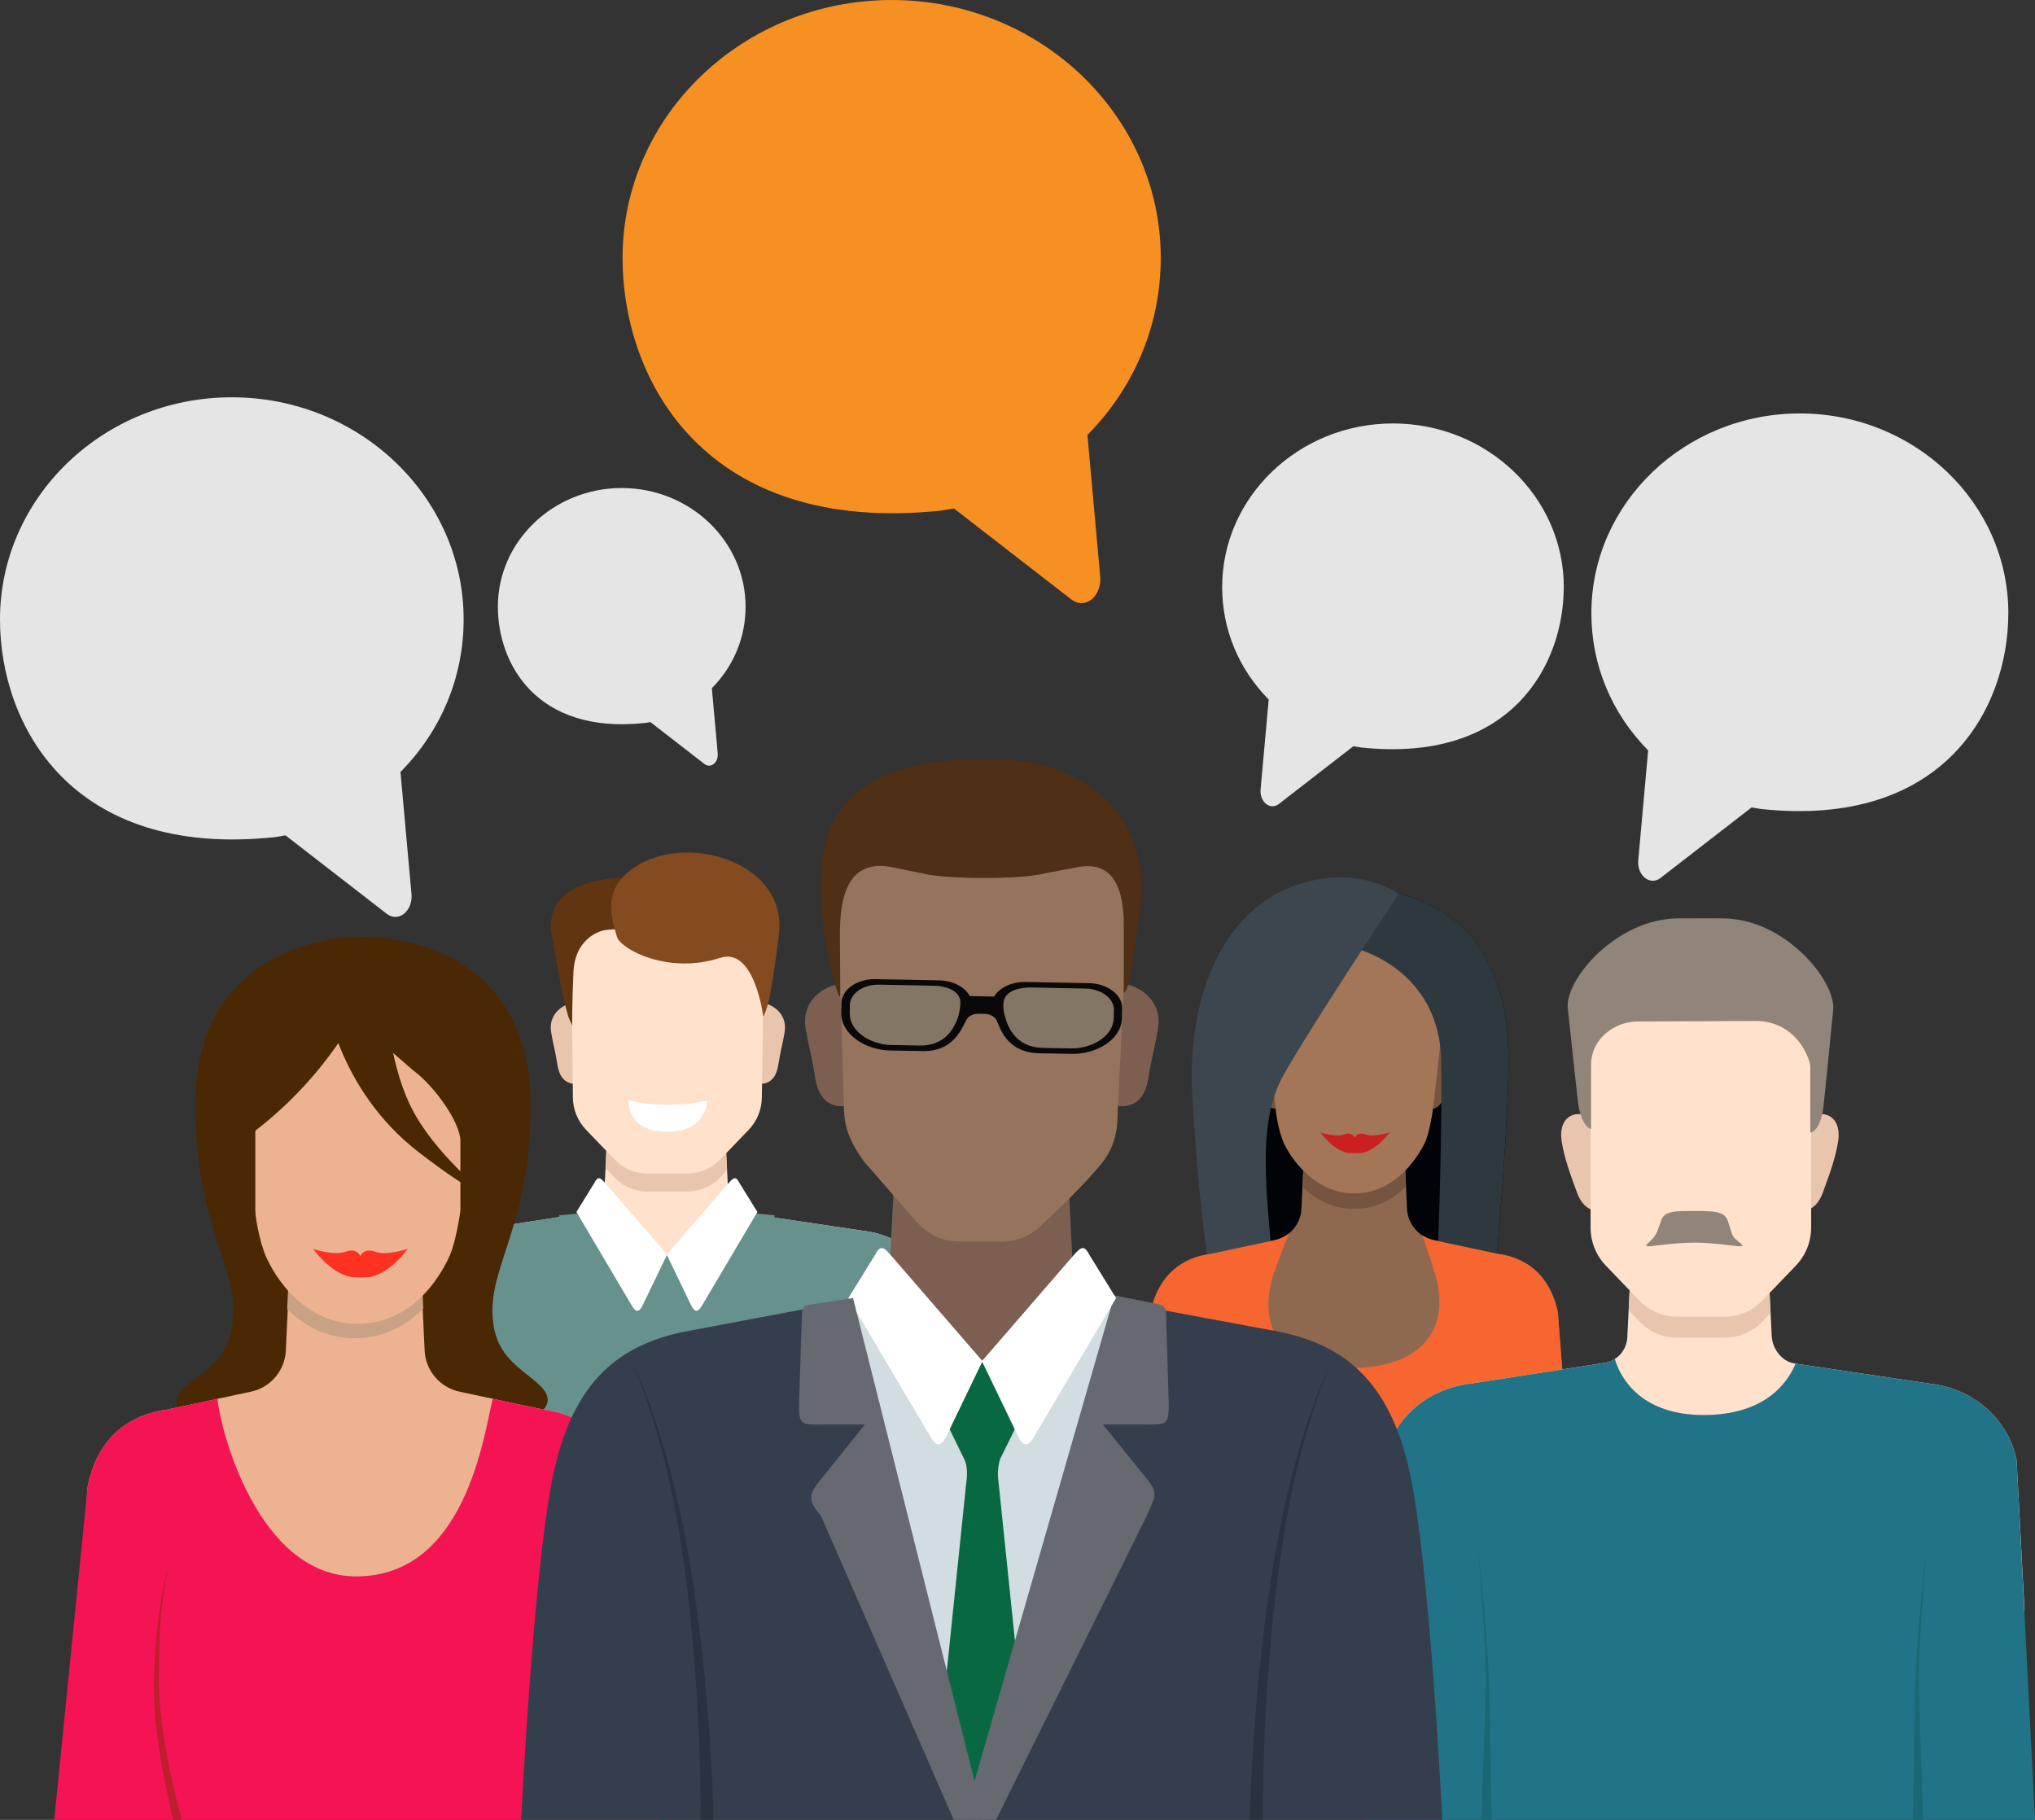
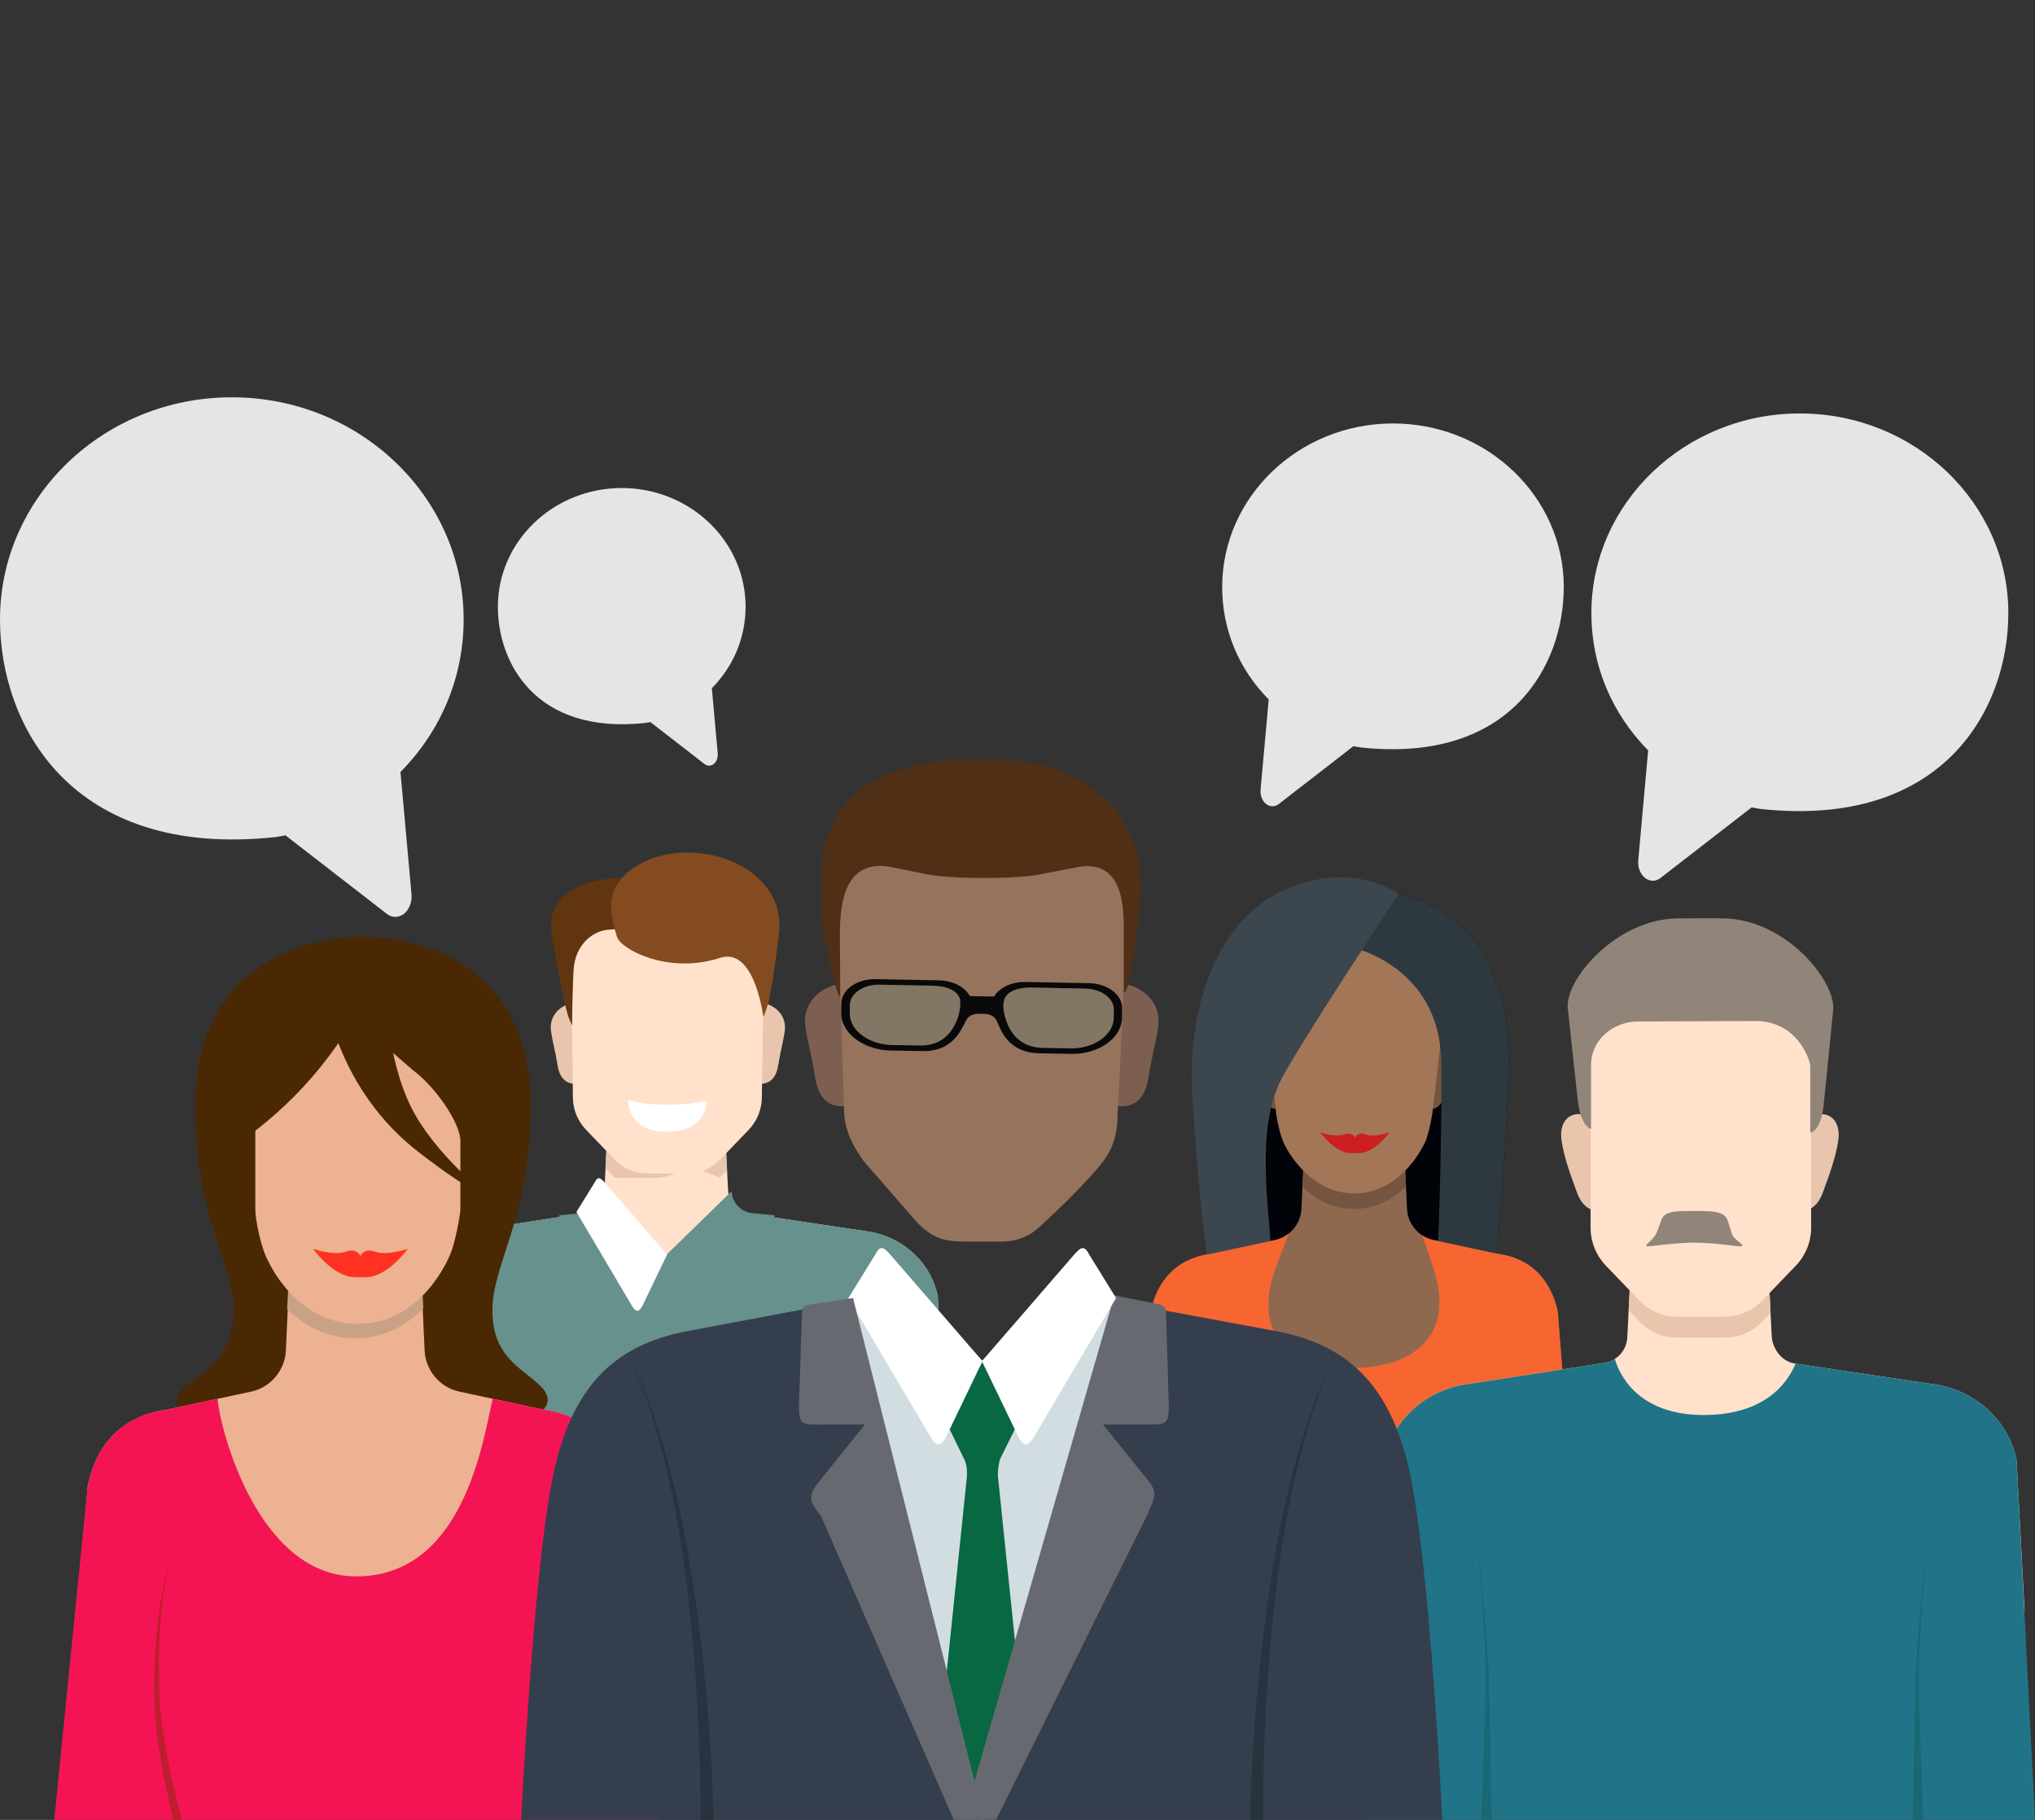
<svg xmlns="http://www.w3.org/2000/svg" id="Layer_2" data-name="Layer 2" viewBox="0 0 779.35 697.01">
  <rect x="0" y="0" width="779.35" height="697.01" fill="#333333" stroke="none" />
  <defs>
    <style> .cls-1 { fill: #1b899b; opacity: .14; } .cls-1, .cls-2, .cls-3, .cls-4, .cls-5, .cls-6, .cls-7, .cls-8, .cls-9, .cls-10, .cls-11, .cls-12, .cls-13, .cls-14, .cls-15, .cls-16, .cls-17, .cls-18, .cls-19, .cls-20, .cls-21, .cls-22, .cls-23, .cls-24, .cls-25, .cls-26, .cls-27, .cls-28, .cls-29, .cls-30, .cls-31, .cls-32, .cls-33, .cls-34, .cls-35 { stroke-width: 0px; } .cls-2 { fill: #60350f; } .cls-3 { fill: #75553f; } .cls-4 { fill: #7c5f50; } .cls-5 { fill: #844b20; } .cls-6 { fill: #4f2f15; } .cls-7 { fill: #353e4c; } .cls-8 { fill: #492803; } .cls-9 { fill: #29323f; } .cls-10 { fill: #96735c; } .cls-11 { fill: #a37658; } .cls-12 { fill: #3c464f; } .cls-13 { fill: #2e383f; } .cls-14 { fill: #1a6875; } .cls-15 { fill: #09090a; } .cls-16 { fill: #076842; } .cls-17 { fill: #217487; } .cls-18 { fill: #d1dde0; } .cls-19 { fill: #c9a185; } .cls-20 { fill: #cc1f1f; } .cls-21 { fill: #be1e2d; } .cls-22 { fill: #918479; } .cls-23 { fill: #666a70; } .cls-24 { fill: #8e6950; } .cls-25 { fill: #edb291; } .cls-26 { fill: #ffe1cc; } .cls-27 { fill: #fff; } .cls-28 { fill: #ff3222; } .cls-29 { fill: #e5e5e5; } .cls-30 { fill: #f41454; } .cls-31 { fill: #f76531; } .cls-32 { fill: #f79022; } .cls-33 { fill: #e8c5ac; } .cls-34 { fill: #66918d; } .cls-35 { fill: #000307; } </style>
  </defs>
  <g id="Layer_1-2" data-name="Layer 1">
    <g>
      <g>
        <path class="cls-35" d="m521.32,340.59c16.77-.92,39.39,8.94,48.2,27.15,8.85,18.3,8.85,31.11,7.63,57.96-1.42,31.23-6.1,78.71-6.1,78.71l-100.67,2.44s-4.27-133.62,10.98-146.74c15.25-13.12,25.33-18.73,39.97-19.52Z" />
        <path class="cls-3" d="m546.3,404.8s2.28-4.43,5.49-4.43c2.75,0,5.65,3.81,4.42,8.39-1.22,4.58-3.5,12.21-3.5,12.21,0,0-1.99,5.34-6.41,3.2-4.34-2.1,0-19.37,0-19.37Z" />
        <path class="cls-3" d="m490.66,404.8s-2.28-4.43-5.49-4.43c-2.75,0-5.64,3.81-4.42,8.39,1.22,4.58,3.51,12.21,3.51,12.21,0,0,1.98,5.34,6.41,3.2,4.35-2.1,0-19.37,0-19.37Z" />
        <path class="cls-24" d="m463.87,544.06l.08-.59.09.38h0s.04.21.04.21h109.12l.04-.2h0s.09-.38.09-.38l.09.59h26.43l-3.24-41.55c-2.23-11.25-9.22-20.41-22.99-22.31l-20.85-4.46h0l-3.74-.79c-5.72-1.22-9.9-6.17-10.18-12l-.46-9.97-.29-6.32h-38.94l-.29,6.32-.45,9.97c-.28,5.83-4.46,10.78-10.18,12l-3.73.79h0l-20.85,4.46c-13.77,1.9-20.76,11.06-22.99,22.31l-3.25,41.55h26.44Z" />
        <path class="cls-3" d="m538.47,454.38l-.06-1.4-.29-6.32h-38.94l-.29,6.32-.07,1.57c4.48,4.39,10.98,8.48,19.77,8.48,8.8,0,15.31-4.06,19.88-8.65Z" />
        <path class="cls-11" d="m517.96,354.92c-27.76-.31-33.83,22.62-33.06,35.12.66,10.58,3.66,34.3,3.66,34.3,0,2.86,1.71,11.33,3.77,14.78,0,0,8.71,17.96,26.33,17.96,18.83.02,27.31-20.04,27.31-20.04,1.3-3.08,2.71-10.67,2.81-12.44,0,0,2.94-23.72,3.66-34.29.9-13.12-6.71-35.09-34.47-35.39Z" />
        <path class="cls-13" d="m525.7,340.61l-6.82,22.55s32.5,7.52,33.09,43.34c.32,18.8-.75,67.7-1.67,75.63-.63,5.46,13.36,7.02,22.14,7.46,1.49-16.54,3.79-43.63,4.71-63.89,1.22-26.85,1.22-39.66-7.63-57.96-8.06-16.68-27.69-26.32-43.82-27.13Z" />
        <path class="cls-12" d="m535.65,342.41s-40.26,60.7-45.76,72.6c-5.49,11.9-5.49,27.16-4.88,39.66.53,10.7,2.75,33.26,2.75,33.26l-23.49,3.66s-4.26-16.17-7.62-71.39c-2.35-38.69,11.89-70.17,37.22-80.24,25.31-10.07,41.79,2.45,41.79,2.45Z" />
        <path class="cls-31" d="m596.61,502.52c-.21-1.07-.51-2.1-.81-3.13-1.31-4.27-3.55-8.36-6.66-11.8-3.73-3.77-8.81-6.45-15.52-7.38l-20.85-4.46h0l-3.74-.79c-1.58-.34-3.02-.98-4.32-1.82,2.38,6.73,4.61,13.7,4.66,13.89,7.32,24.1-7.32,36.91-32.03,36.91-27.15,0-36-15.86-29.59-35.99.08-.27,2.52-7.29,5.9-15.6-1.54,1.25-3.37,2.18-5.41,2.62l-3.73.79h0l-20.85,4.46c-13.77,1.9-20.76,11.06-22.99,22.31l-3.25,41.55h26.44l.08-.59.09.38h0s.04.21.04.21h2.32l103.72,10,3.08-10,.04-.2h0s.09-.38.09-.38l.09.59h26.43l-3.24-41.55Z" />
      </g>
      <path class="cls-20" d="m523,434.5c-3.27-1.19-4.11,1.26-4.11,1.26,0,0,0,0,0,0,0,0,0,0,0,0,0,0-.84-2.45-4.11-1.26-3.32,1.21-9.14-.81-9.14-.81,0,0,4.82,6.85,10.52,7.86.92.16,4.55.16,5.47,0,5.7-1.01,10.52-7.86,10.52-7.86,0,0-5.81,2.02-9.14.81Z" />
    </g>
    <g>
      <g>
        <path class="cls-26" d="m361.75,545.87l-2.61-49.43c-2.49-12.42-12.73-22.22-25.77-24.64l-47.09-7.02c-4.16-.64-7.41-4.93-7.47-9.39l-1.03-20.63h-45.26l-1.06,21.51c-.2,4.2-3.35,7.69-7.51,8.34l-46.5,7.2c-13.03,2.42-23.27,12.22-25.77,24.64l-2.61,49.43h212.69Z" />
        <path class="cls-34" d="m359.13,496.44c-2.49-12.42-12.73-22.22-25.77-24.64l-36.81-5.49.11-.85-8.99-.86c-4.15-.65-7.29-4.13-7.51-8.34l-24.77,24.16-24.77-24.16c-.2,4.2-3.35,7.69-7.51,8.34l-8.98.86.11.64-36.81,5.7c-13.03,2.42-23.27,12.22-25.77,24.64l-2.61,49.43h212.69l-2.61-49.43Z" />
-         <path class="cls-33" d="m275.65,451.09l2.78-2.91-.67-13.44h-45.26l-.62,12.6,3.6,3.75c3.2,3.32,7.64,5.21,12.25,5.21h7.98s7.69,0,7.69,0c4.6,0,9.05-1.89,12.25-5.22Z" />
+         <path class="cls-33" d="m275.65,451.09l2.78-2.91-.67-13.44h-45.26l-.62,12.6,3.6,3.75h7.98s7.69,0,7.69,0c4.6,0,9.05-1.89,12.25-5.22Z" />
        <path class="cls-33" d="m290.57,384.18l2.65.17c3.98,1.1,8.28,4.86,7.28,10.92-.92,5.51-1.35,5.98-2.48,12.81-1.58,9.67-9.49,6.52-9.49,6.52l2.05-30.42Z" />
        <path class="cls-33" d="m220.97,384.18l-2.64.17c-3.98,1.1-8.27,4.86-7.27,10.92.92,5.51,1.35,5.98,2.48,12.81,1.58,9.67,9.49,6.52,9.49,6.52l-2.06-30.42Z" />
        <path class="cls-26" d="m255.42,351.48h0s-36.81.3-36.81.3l.79,68.44c0,4.64,1.81,9.11,5.02,12.46l11.08,11.54c3.2,3.33,7.64,5.22,12.25,5.22h7.98s7.69,0,7.69,0c4.6,0,9.05-1.89,12.25-5.22l11.08-11.53c3.21-3.35,5.01-7.83,5.01-12.46l1.07-68.55-37.39-.18Z" />
        <g>
          <path class="cls-27" d="m231.78,453.15c-1.92-2.21-2.79-2.79-4.12-.15l-6.91,11.18,21.33,36.05c1.47,2.5,2.65,2.35,3.97-.15l9.42-19.57-23.69-27.37Z" />
-           <path class="cls-27" d="m279.02,453.15c1.91-2.21,2.8-2.79,4.12-.15l6.92,11.18-21.34,36.05c-1.47,2.5-2.65,2.35-3.97-.15l-9.42-19.57,23.69-27.37Z" />
        </g>
        <path class="cls-2" d="m238.63,336.15s-31.37-.34-27.28,22.27c2.86,15.79,3.99,23.15,6.26,30.78.27.92,1.5,3.51,1.5,3.51,0,0-.06-7.53.5-20.52.5-11.51,8.51-15.52,12.51-16.02,4.01-.5,11.01-.5,11.01-.5l-4.5-19.52Z" />
        <path class="cls-5" d="m292.31,389.33s-3.28-26.77-16.48-22.49c-20.02,6.51-38.12-3.34-39.54-8.01-2.42-8.01-5.01-17.21,4.51-25.03,19.52-16.02,60.56-4.5,57.56,23.53-.38,3.58-1.77,14.23-2.92,20.85-1.55,9.04-3.13,11.14-3.13,11.14Z" />
      </g>
      <path class="cls-27" d="m240.69,421.28s4.97,1.81,14.71,1.81,15.33-1.55,15.33-1.55c0,0,.3,11.91-15.33,11.91s-14.71-12.18-14.71-12.18Z" />
    </g>
    <g>
      <g>
        <path class="cls-8" d="m206.85,530.71c-7.34-7.1-18.27-11-18.27-28.96s14.54-35.3,14.65-77.99c.17-67.13-64.24-64.97-64.24-64.97,0,0-64.41-2.16-64.23,64.97.11,42.69,14.65,60.03,14.65,77.99s-10.11,22.44-17.99,28.93c-7.61,6.27-1.54,11.29-1.54,11.29h135.4s8.9-4.17,1.57-11.27Z" />
        <path class="cls-25" d="m242.32,617.99l-3.81-48.76c-2.93-14.79-12.12-26.81-30.22-29.32l-27.39-5.86h0s-4.91-1.05-4.91-1.05c-7.52-1.6-13.02-8.1-13.37-15.77l-.6-13.1-.38-8.3h-51.18l-.38,8.3-.6,13.1c-.36,7.67-5.86,14.16-13.37,15.77l-4.92,1.05h0s-27.39,5.86-27.39,5.86c-18.1,2.51-27.29,14.53-30.21,29.32l-3.81,48.76h212.54Z" />
        <path class="cls-19" d="m162.1,501.17l-.08-1.84-.38-8.3h-51.18l-.38,8.3-.1,2.06c5.88,5.77,14.43,11.14,25.99,11.14,11.57,0,20.12-5.32,26.13-11.36Z" />
        <path class="cls-30" d="m252.32,696.99l-13.81-127.76c-2.93-14.79-12.12-26.81-30.22-29.32l-19.61-4.19c-3.55,15.12-10.76,68.03-52.26,68.03-37.89,0-52.32-57.12-53.11-68.01l-19.52,4.17c-18.1,2.51-27.29,14.53-30.21,29.32l-12.81,127.76h231.54Z" />
        <path class="cls-25" d="m137.05,391.53l-39.27.17v71.65c0,3.85,2.29,15.24,5.07,19.88,0,0,10.51,23.8,34.2,23.8,25.32,0,35.51-26.94,35.51-26.94,1.74-4.13,3.64-14.34,3.76-16.73v-26.4c0-6.85-9.66-20.86-18.27-27.16l-21.01-18.26Z" />
        <path class="cls-8" d="m124.62,381.49s4.28,35.56,35.79,59.84c23.11,17.81,25.45,15.85,25.45,15.85,0,0-19.59-15.5-28.33-32.98-9.55-19.09-9.86-44.77-9.86-44.77l-23.05,2.07Z" />
        <path class="cls-8" d="m137.05,387.05s-13.73,29.13-46.68,51.35v-51.35h46.68Z" />
      </g>
      <path class="cls-21" d="m62.73,665.17c-.87-5.61-1.54-11.26-1.73-16.91-.17-5.68-.21-11.39-.04-17.08.17-5.7.53-11.39,1.19-17.06.33-2.83.74-5.66,1.26-8.46.53-2.8,1.13-5.6,2.04-8.31-1.02,2.67-1.73,5.45-2.38,8.24-.64,2.79-1.16,5.61-1.61,8.44-.89,5.66-1.49,11.37-1.89,17.08-.39,5.72-.61,11.44-.63,17.19.06,5.78.62,11.52,1.37,17.22,1.43,10.61,3.56,21.08,6.01,31.47h3.27c-2.75-10.51-5.18-21.11-6.87-31.82Z" />
      <path class="cls-28" d="m143.65,479.39c-4.48-1.62-5.63,1.72-5.63,1.72,0,0,0,0,0,0,0,0,0,0,0,0,0,0-1.15-3.34-5.63-1.72-4.55,1.65-12.5-1.11-12.5-1.11,0,0,6.59,9.38,14.39,10.76,1.25.22,6.23.22,7.48,0,7.8-1.38,14.39-10.76,14.39-10.76,0,0-7.95,2.76-12.5,1.11Z" />
    </g>
    <g>
      <g>
        <g>
          <path class="cls-26" d="m775.35,616.88l-3.05-57.71c-2.91-14.51-14.87-25.95-30.09-28.77l-54.99-8.2c-4.85-.75-8.65-5.76-8.72-10.97l-1.21-24.09h-52.84l-1.24,25.11c-.24,4.9-3.91,8.98-8.76,9.73l-54.29,8.41c-15.22,2.82-27.18,14.26-30.08,28.77l-3.05,57.71h248.32Z" />
          <path class="cls-33" d="m674.84,506.23l3.26-3.4-.79-15.69h-52.84l-.73,14.72,4.2,4.37c3.73,3.88,8.92,6.09,14.31,6.09h9.32s8.97-.01,8.97-.01c5.38,0,10.57-2.21,14.31-6.09Z" />
          <path class="cls-33" d="m611,428.12l-5.11-1.35c-5.45-.78-8.96,3.44-7.79,10.52,1.06,6.43,3.08,11.87,5.84,19.47,3.11,8.58,9.44,6.85,9.44,6.85l-2.39-35.5Z" />
          <path class="cls-33" d="m691.05,428.12l5.1-1.35c5.45-.78,8.96,3.44,7.79,10.52-1.06,6.43-3.08,11.87-5.84,19.47-3.11,8.58-9.45,6.85-9.45,6.85l2.4-35.5Z" />
          <path class="cls-26" d="m651.21,389.93v.02l-42.06.17v80.07c0,5.41,2.11,10.64,5.85,14.55l12.93,13.46c3.73,3.88,8.92,6.09,14.31,6.09h9.32s8.97,0,8.97,0c5.38,0,10.57-2.21,14.31-6.1l12.93-13.46c3.75-3.91,5.85-9.14,5.85-14.54v-80.07l-42.41-.18Z" />
          <path class="cls-17" d="m742.21,530.4l-54.55-8.13c-3.41,8.07-12.28,19.67-35.29,19.67s-31.54-13.2-33.94-21.49c-1.18.75-2.52,1.31-3.97,1.54l-54.29,8.41c-15.22,2.82-27.18,14.26-30.08,28.77l-7.05,137.82h256.32l-7.05-137.82c-2.91-14.51-14.87-25.95-30.09-28.77Z" />
          <path class="cls-22" d="m609.33,408.19c-.14-10.65,9.45-16.96,17.63-16.96l44.41-.2c16.9-.54,21.92,15,21.92,17.39v25.23c.32.31,3.89-.58,5.06-9.93.41-3.25,3.7-36.82,3.7-36.82,1.17-11.11-18.36-35.17-42.5-35.17,0,0-5.13-.09-16.92,0-23.38.17-42.84,22.89-42.26,34l3.9,36.04c1.17,9.35,4.87,10.9,5.06,10.51v-24.09Z" />
        </g>
        <path class="cls-14" d="m571.29,697.01c-.28-17.56-.6-35.1-1.03-52.67-.24-8.8-.95-17.55-1.71-26.3-.78-8.74-1.68-17.47-2.67-26.19.78,8.74,1.46,17.49,2.03,26.24.55,8.75,1.04,17.52,1.06,26.26-.16,8.76-.48,17.54-.76,26.3l-.92,26.31,4,.04Z" />
        <path class="cls-14" d="m732.54,697.01c.28-17.56.6-35.1,1.03-52.67.24-8.8.95-17.55,1.71-26.3.78-8.74,1.68-17.47,2.67-26.19-.78,8.74-1.46,17.49-2.03,26.24-.55,8.75-1.04,17.52-1.06,26.26.16,8.76.48,17.54.76,26.3l.92,26.31-4,.04Z" />
      </g>
      <path class="cls-22" d="m661.61,467.33c-1.22-3.52-6.04-3.52-12.59-3.52s-11.21-.15-12.6,3.06l-1.85,5.02c-1.58,3.85-6.93,5.84-2.2,5.37,0,0,9.9-1.34,16.67-1.34s16.01,1.34,16.01,1.34c5.64.47-1.1-1.9-1.77-4.76l-1.65-5.15Z" />
    </g>
    <g>
-       <path class="cls-4" d="m533.47,617.99l-3.86-73.12c-3.69-18.38-20.11-29.2-39.4-32.77l-68.38-14.06c-6.15-.95-10.96-7.29-11.04-13.89l-1.52-30.52h-66.95l-1.57,31.82c-.3,6.21-4.96,11.37-11.1,12.33l-66.75,15.33c-19.28,3.57-36.47,13.39-40.15,31.77l-3.86,73.12h314.61Z" />
      <path class="cls-18" d="m421.89,687.99l15.31-188.95-13.29-1.27c-6.15-.96-10.79-6.12-11.11-12.33l-36.64,35.74-36.65-35.74c-.3,6.21-4.95,11.37-11.11,12.33l-13.28,1.27,20.68,188.95h86.08Z" />
      <path class="cls-16" d="m370.27,565.76l-12.63,122.23h37.23l-12.69-122.54c-.15-2.11.34-5.47.94-6.88l6.59-13.3-13.37-23.39v-.56l-.15.28-.16-.28v.56l-13.38,23.39,6.66,13.66c.97,1.95,1.08,4.29.98,6.83Z" />
      <path class="cls-7" d="m552.37,696.99s-4.84-99.25-12.66-133.89c-7.81-34.64-25.3-47.92-49.5-53l-51.68-9.58-70.45,196.47h184.29Z" />
      <path class="cls-23" d="m381.46,696.99l57.75-116.46c2.5-6.43,5.12-8.19-.25-14.43l-16.57-20.52,19,.02c5.51,0,6.22-1.04,6.22-7.46l-1.07-35.93s-.31-1.31-.69-1.73c-.36-.41-1.54-.85-1.54-.85l-17.53-3.52-57.84,200.87h12.53Z" />
      <g>
        <path class="cls-27" d="m341.23,480.83c-2.83-3.26-4.14-4.14-6.1-.22l-10.23,16.54,31.56,53.33c2.17,3.7,3.92,3.48,5.88-.22l13.93-28.95-35.04-40.49Z" />
        <path class="cls-27" d="m411.11,480.83c2.82-3.26,4.13-4.14,6.09-.22l10.22,16.54-31.55,53.33c-2.18,3.7-3.92,3.48-5.88-.22l-13.93-28.95,35.05-40.49Z" />
      </g>
      <g>
        <g>
          <path class="cls-4" d="m428.52,377.05l4,.25c6,1.67,12.49,7.33,10.98,16.47-1.38,8.32-2.04,9.02-3.74,19.33-2.38,14.6-14.32,9.85-14.32,9.85l3.09-45.91Z" />
          <path class="cls-4" d="m323.5,377.05l-4,.25c-6,1.67-12.49,7.33-10.98,16.47,1.39,8.32,2.05,9.02,3.74,19.33,2.39,14.6,14.32,9.85,14.32,9.85l-3.08-45.91Z" />
        </g>
        <path class="cls-10" d="m376.27,327.7v.02l-56.08.22,2.97,94.09c0,6.98.51,12.83,7.63,22.71l19.95,22.91c6.62,7.2,11.9,7.88,19.08,7.88h6.91s6.14,0,6.14,0c7.18,0,11.83-2.06,16.8-7.09,0,0,13.08-11.86,21.73-22.22,5.25-6.29,6.63-12.75,6.63-19.74l4.79-98.53-56.56-.23Z" />
        <path class="cls-6" d="m321.39,381.47c-1.57-2.62-6.81-23.61-7.06-36.94-.33-17.83-1.17-53.68,60.49-53.68,25.34,0-13.14,0,5.59,0,34.08,0,60.19,20.55,56.28,55.66-1.97,17.77-3.61,25.76-3.71,26.34-1.23,7.47-2.71,7.47-2.6,7.4v-24.98c0-8.9-.83-26.86-18.4-23.01l-12.58,2.39c-8.93,2.23-36.97,2.08-45.41,0l-13.32-2.7c-16.56-2.63-19.01,12.56-19.01,25.89l.12,20.36c-.03,2.29.12,4.13-.41,3.25Z" />
      </g>
      <path class="cls-7" d="m199.58,696.99s4.84-99.25,12.66-133.89c7.81-34.64,25.3-47.92,49.5-53l60.14-11.33,54,198.22h-176.3Z" />
      <path class="cls-23" d="m312.23,545.6l19-.02-17.55,21.9c-5.36,6.24-2.48,8.94.72,13.05l50.86,116.46h11.69l-50.25-199.83-16.68,2.51s-2,.17-2.54,1.46c-.18.45-.35,1.85-.35,1.85l-1.14,35.17c0,6.42.72,7.46,6.22,7.46Z" />
      <path class="cls-9" d="m273.24,696.99c-.29-15.16-1.2-30.19-2.48-45.22-1.29-15.03-3.01-30.01-5.27-44.92-2.24-14.9-5.11-29.74-8.99-44.31-1.93-7.28-4.11-14.5-6.59-21.61-2.51-7.09-5.23-14.14-8.67-20.83,3.25,6.78,5.77,13.89,8.08,21.03,2.28,7.16,4.25,14.41,5.97,21.72,3.46,14.62,5.91,29.44,7.72,44.34,1.84,14.9,3.14,29.86,4.01,44.85.85,14.97,1.35,30.01,1.22,44.94h5Z" />
      <path class="cls-9" d="m478.71,696.99c.29-15.16,1.21-30.19,2.48-45.22,1.29-15.03,3.01-30.01,5.27-44.92,2.24-14.9,5.11-29.74,8.99-44.31,1.93-7.28,4.11-14.5,6.59-21.61,2.51-7.09,5.23-14.14,8.67-20.83-3.25,6.78-5.77,13.89-8.08,21.03-2.28,7.16-4.25,14.41-5.97,21.72-3.46,14.62-5.91,29.44-7.72,44.34-1.84,14.9-3.14,29.86-4.01,44.85-.85,14.97-1.35,30.01-1.22,44.94h-5Z" />
    </g>
-     <path class="cls-32" d="m360.73,195.52c1.53-.29,3.06-.44,4.59-.79l45.04,34.91c1.17.91,2.48,1.36,3.8,1.36s2.7-.48,3.88-1.42c2.34-1.88,3.63-5.26,3.31-8.73l-4.89-54.28c18.14-18.35,28.08-42.27,28.08-67.82,0-54.44-46.22-98.74-103.05-98.74s-103.06,44.29-103.06,98.74c0,.04,0,.08,0,.12,0,46.62,31.44,106.36,122.3,96.66Z" />
    <path class="cls-29" d="m105.37,320.61c1.32-.25,2.64-.38,3.96-.68l38.8,30.07c1.01.78,2.14,1.17,3.27,1.17s2.33-.41,3.34-1.22c2.02-1.62,3.13-4.53,2.85-7.52l-4.22-46.77c15.63-15.82,24.19-36.42,24.19-58.43,0-46.91-39.83-85.07-88.79-85.07S0,190.32,0,237.22c0,.03,0,.07,0,.1C0,277.49,27.09,328.97,105.37,320.61Z" />
    <path class="cls-29" d="m769.14,234.94s0-.06,0-.09c0-42.18-35.82-76.5-79.85-76.5s-79.84,34.32-79.84,76.5c0,19.8,7.7,38.32,21.75,52.55l-3.79,42.06c-.25,2.69.75,5.31,2.56,6.76.91.73,1.96,1.1,3.01,1.1s2.04-.35,2.94-1.05l34.9-27.04c1.18.27,2.37.39,3.56.61,70.39,7.51,94.75-38.78,94.75-74.89Z" />
    <path class="cls-29" d="m598.89,224.92s0-.05,0-.07c0-34.56-29.35-62.67-65.42-62.67s-65.41,28.12-65.41,62.67c0,16.22,6.31,31.4,17.82,43.05l-3.11,34.46c-.2,2.2.61,4.35,2.1,5.54.75.6,1.61.9,2.46.9s1.67-.29,2.41-.86l28.59-22.16c.97.22,1.94.32,2.91.5,57.67,6.16,77.63-31.77,77.63-61.36Z" />
    <path class="cls-29" d="m246.97,276.91c.7-.13,1.41-.2,2.11-.36l20.73,16.07c.54.42,1.14.63,1.75.63s1.24-.22,1.79-.66c1.08-.86,1.67-2.42,1.52-4.02l-2.25-24.99c8.35-8.45,12.92-19.46,12.92-31.22,0-25.06-21.28-45.45-47.43-45.45s-47.44,20.39-47.44,45.45c0,.02,0,.03,0,.05,0,21.46,14.47,48.96,56.29,44.49Z" />
    <g>
      <path class="cls-15" d="m417.01,376.55l-24.25-.46c-5.38-.1-10.04,2.22-12.05,5.58l-9.28-.18c-1.89-3.43-6.45-5.93-11.83-6.02l-24.26-.46c-7.14-.13-13,3.97-13.1,9.17l-.07,4.02c.09,7.96,9.21,13.93,18.64,14.13l12.55.23c7.14.13,12.05-3.02,15.16-8.94l1.5-2.82c.64-1.54,2.6-2.57,4.82-2.54l2.19.04c2.24.04,4.15,1.16,4.71,2.71l1.34,3.01c2.86,6.03,7.74,9.24,14.88,9.37l12.55.24c9.45.18,18.78-5.45,19.17-13.41l.08-4.03c.1-5.19-5.6-9.51-12.75-9.65Zm-49.96,12.5c-.45,1.75-1.58,3.78-1.58,3.78-2.65,5.02-7.19,7.72-13.31,7.59l-10.75-.19c-8.08-.16-15.9-5.21-15.98-11.95l.06-3.4c.09-4.38,5.1-7.86,11.22-7.75l20.76.39c4.62.09,9.24,1.71,10.16,5.1,0,0,.58,1.99-.58,6.42Zm59.46,1.13c-.34,6.74-8.32,11.49-16.4,11.34l-10.75-.2c-6.13-.12-10.57-2.99-13.04-8.1,0,0-3.02-6.08-1.76-10.29,1.02-3.43,5.71-4.8,10.33-4.72l20.76.41c6.12.11,11.01,3.78,10.94,8.17l-.08,3.39Z" />
      <path class="cls-1" d="m384.55,382.93c1.02-3.43,5.71-4.8,10.33-4.72l20.76.41c6.12.11,11.01,3.78,10.94,8.17l-.08,3.39c-.34,6.74-8.32,11.49-16.4,11.34l-10.75-.2c-6.13-.12-10.57-2.99-13.04-8.1,0,0-3.02-6.08-1.76-10.29Z" />
      <path class="cls-1" d="m367.63,382.63c-.92-3.4-5.54-5.01-10.16-5.1l-20.76-.39c-6.12-.12-11.14,3.36-11.22,7.75l-.06,3.4c.07,6.74,7.89,11.79,15.98,11.95l10.75.19c6.12.13,10.66-2.57,13.31-7.59,0,0,1.13-2.03,1.58-3.78,1.16-4.44.58-6.42.58-6.42Z" />
    </g>
  </g>
</svg>